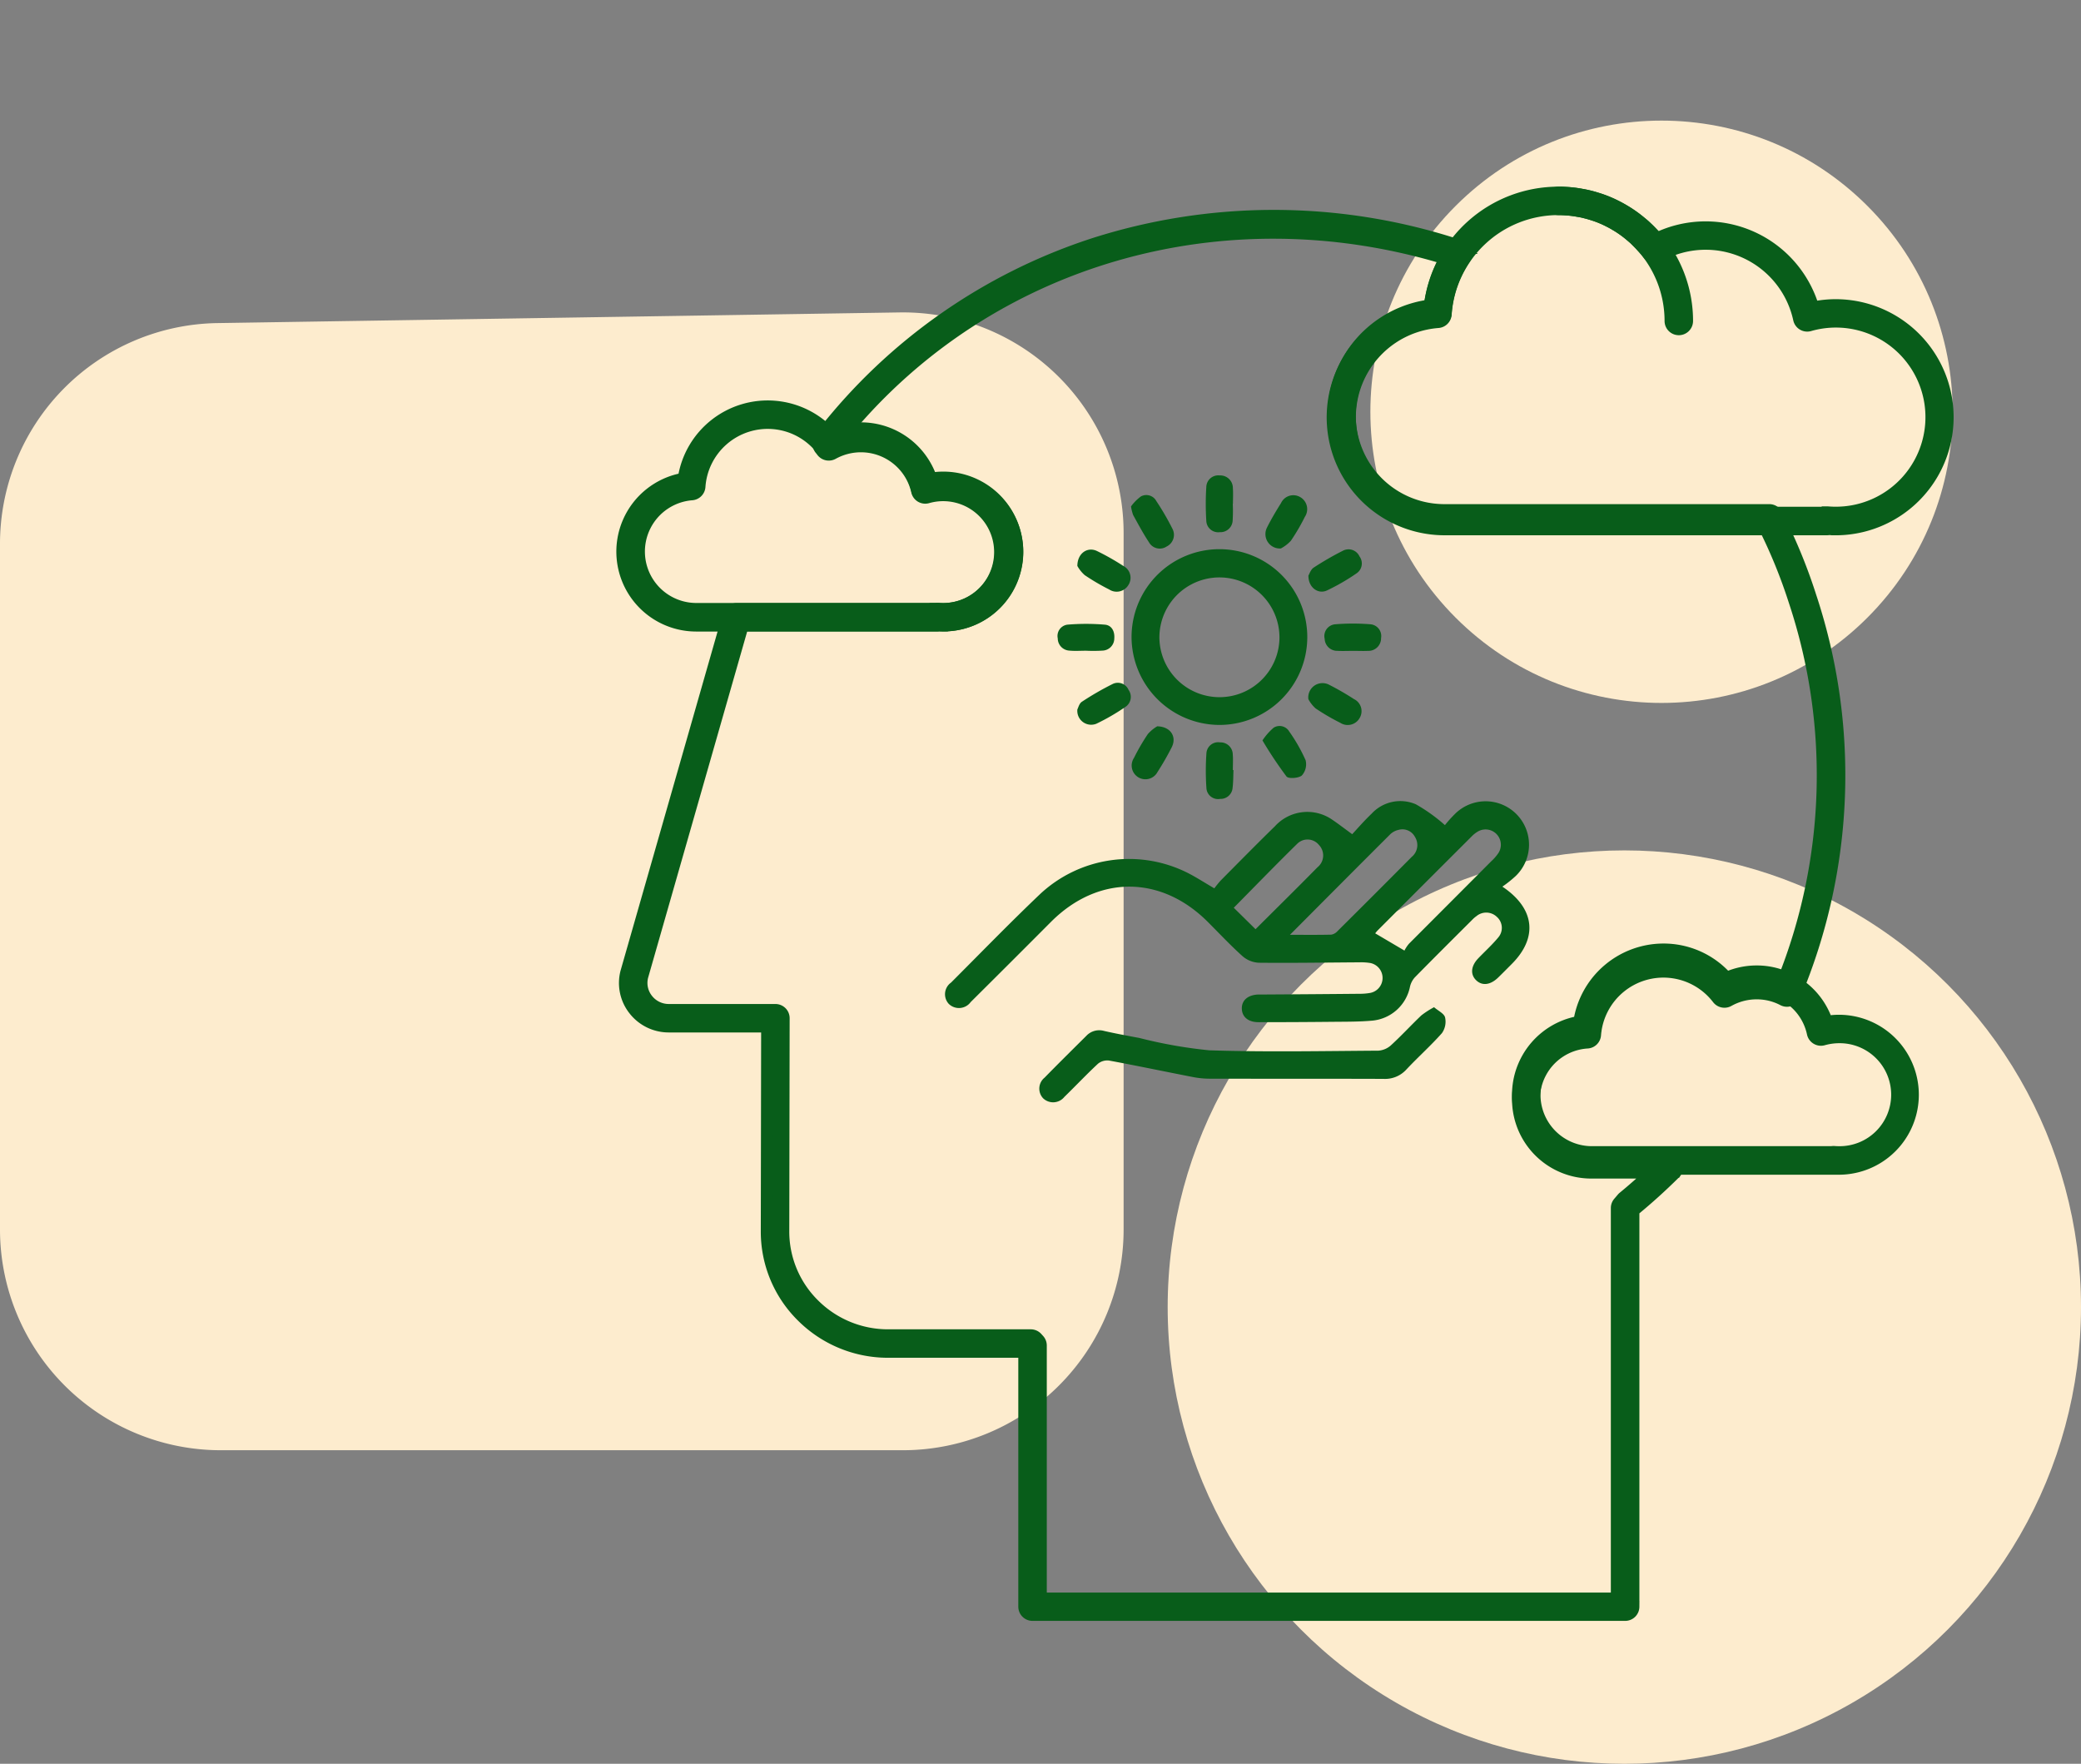
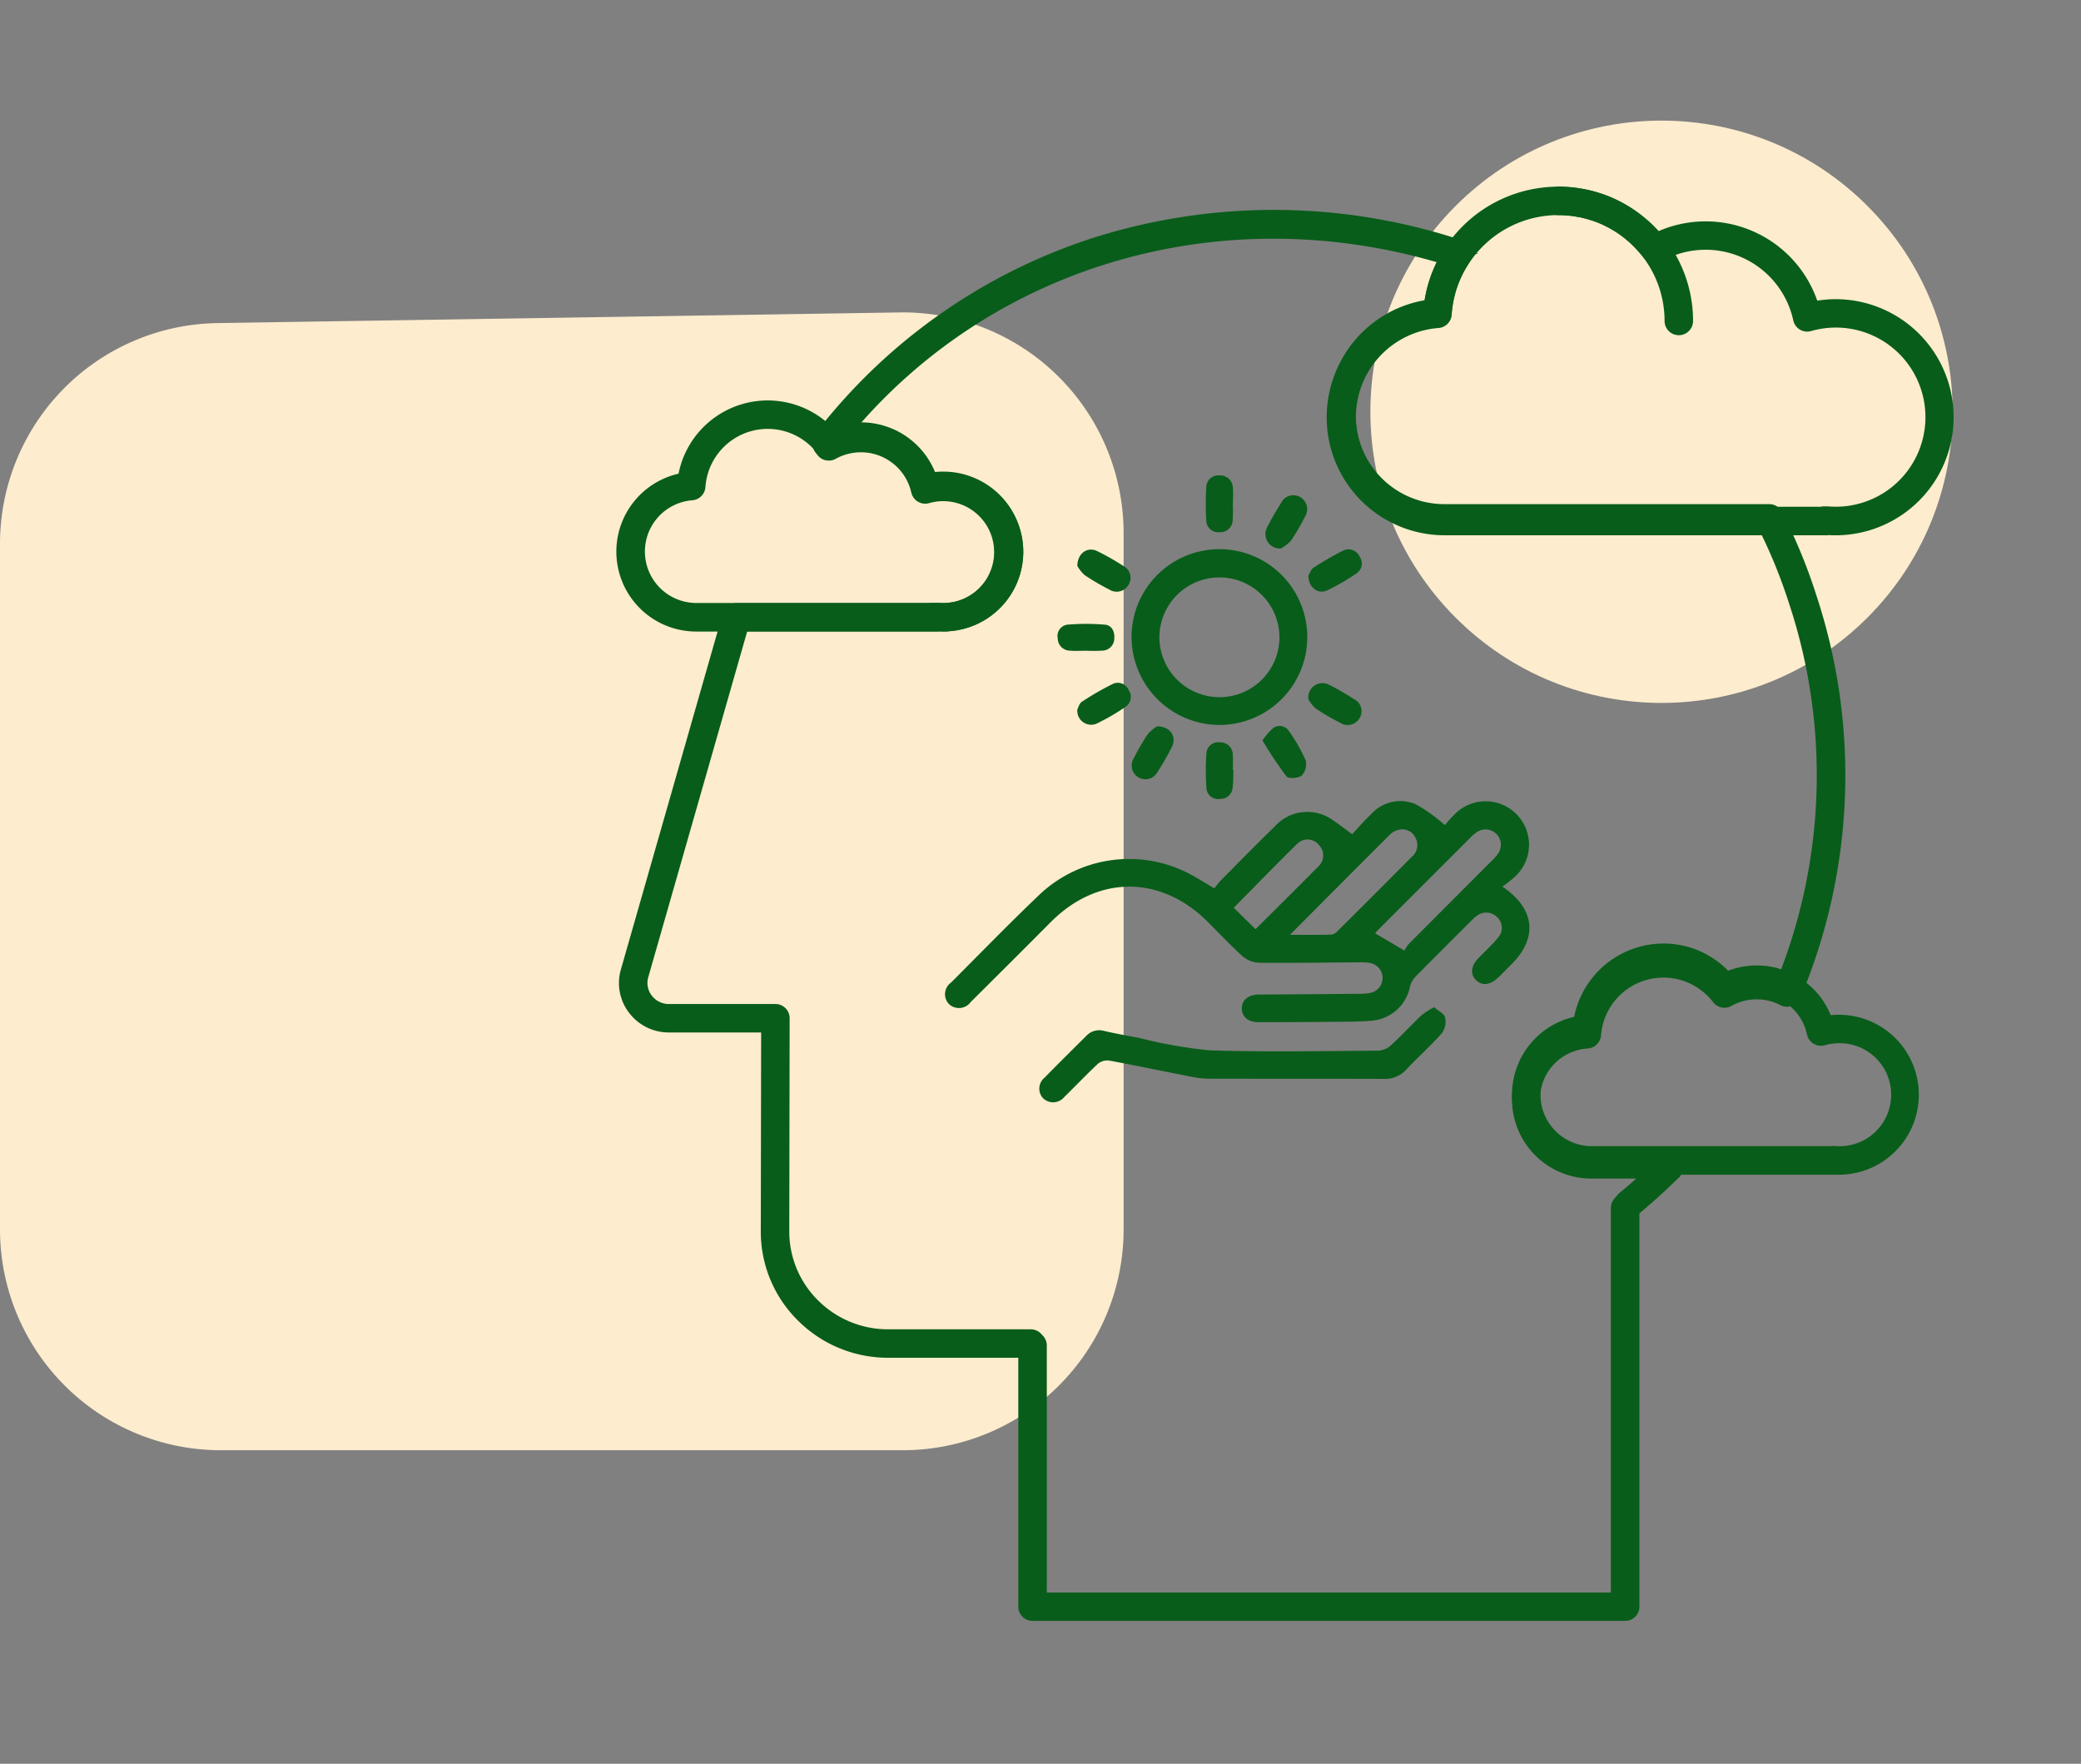
<svg xmlns="http://www.w3.org/2000/svg" width="180" height="152.55" viewBox="0 0 180 152.55">
  <rect x="0" y="0" width="180" height="152.55" fill="#808080" stroke="none" />
  <defs>
    <style>.a{fill:#fdecce;}.b,.c{fill:#085d1a;}.b{stroke:#085d1a;}</style>
  </defs>
  <g transform="translate(-336.789 -3431)">
-     <circle class="a" cx="39.5" cy="39.5" r="39.5" transform="translate(437.789 3504.55)" />
    <circle class="a" cx="25.183" cy="25.183" r="25.183" transform="translate(444.891 3466.614) rotate(-45)" />
    <path class="a" d="M855.77,1336.47l-59,.922a19.094,19.094,0,0,0-18.8,19.092v59.3a19.1,19.1,0,0,0,19.094,19.094h59a19.1,19.1,0,0,0,19.095-19.094v-60.222A19.094,19.094,0,0,0,855.77,1336.47Z" transform="translate(-441.181 2121.552)" />
    <g transform="translate(390.602 3447.644)">
      <g transform="translate(0 0)">
        <g transform="translate(0.226 2.019)">
          <path class="b" d="M1091.088,1421.086h-51.253a.729.729,0,0,1-.732-.726v-22.031h-11.742a10.516,10.516,0,0,1-7.462-3.069,10.3,10.3,0,0,1-3.07-7.38l.031-17.687h-8.483a3.8,3.8,0,0,1-3.012-1.464,3.731,3.731,0,0,1-.682-3.257l8.818-30.817a.727.727,0,0,1,.061-.149l.039-.071a.732.732,0,0,1,.643-.379h17.232a.679.679,0,0,1,.213-.017c.142.011.281.017.422.017a4.907,4.907,0,1,0-1.354-9.625.738.738,0,0,1-.579-.074.725.725,0,0,1-.34-.47,4.97,4.97,0,0,0-4.846-3.873,5.021,5.021,0,0,0-2.427.628.736.736,0,0,1-.942-.2c-.052-.069-.1-.132-.157-.2a.721.721,0,0,1-.086-.788l.227-.444a.722.722,0,0,1,.075-.117,48.988,48.988,0,0,1,23.425-16.408,51.162,51.162,0,0,1,30.918-.086l.391.124.393.125a.737.737,0,0,1,.291.177l.032.032a.721.721,0,0,1,.09.918,9.624,9.624,0,0,0-1.636,4.734.729.729,0,0,1-.673.674,8.167,8.167,0,0,0,.657,16.315h27.992a.733.733,0,0,1,.652.4,46.454,46.454,0,0,1,2.921,7.072,49.129,49.129,0,0,1-1.328,34.5.711.711,0,0,1-.067.122l-.039.058a.736.736,0,0,1-.95.238,4.873,4.873,0,0,0-2.286-.559,4.956,4.956,0,0,0-2.423.632.736.736,0,0,1-.944-.192,5.912,5.912,0,0,0-10.59,3.136.729.729,0,0,1-.674.675,4.905,4.905,0,0,0,.4,9.8h6.815a.732.732,0,0,1,.644.381.72.72,0,0,1-.033.743l-.175.264a.737.737,0,0,1-.094.114c-1.122,1.113-2.288,2.168-3.466,3.138l-.1.121v34.221A.729.729,0,0,1,1091.088,1421.086Zm-50.521-1.451h49.789v-33.761a.722.722,0,0,1,.173-.468l.318-.373a.722.722,0,0,1,.093-.091c.81-.665,1.615-1.373,2.4-2.113h-5.111a6.354,6.354,0,0,1-1.119-12.62,7.384,7.384,0,0,1,12.76-3.786,6.442,6.442,0,0,1,2.592-.545,6.359,6.359,0,0,1,2.253.4,47.755,47.755,0,0,0,1.021-32.874,45.141,45.141,0,0,0-2.628-6.454H1075.57a9.616,9.616,0,0,1-1.385-19.146,11.071,11.071,0,0,1,1.33-4.041c-19.232-5.821-39.393.029-51.786,14.918a6.442,6.442,0,0,1,7.343,4.187,6.364,6.364,0,1,1,1.04,12.632c-.122,0-.242,0-.363-.01a.686.686,0,0,1-.117.01h-16.853l-8.683,30.343a2.291,2.291,0,0,0,.425,1.989,2.341,2.341,0,0,0,1.856.9h9.216a.735.735,0,0,1,.518.213.722.722,0,0,1,.214.514l-.032,18.414a8.868,8.868,0,0,0,2.642,6.353,9.056,9.056,0,0,0,6.426,2.642h12.318a.735.735,0,0,1,.547.243l.156.173a.722.722,0,0,1,.185.483Zm64.566-52.445h0Z" transform="translate(-1004.562 -1300.059)" />
        </g>
        <g transform="translate(61.507)">
          <path class="b" d="M1299.179,1320.936c-.183,0-.375-.006-.581-.019a.728.728,0,0,1-.166.019h-32.976a9.7,9.7,0,0,1-1.385-19.313,11.214,11.214,0,0,1,11.127-9.838h.026c.22,0,.441.007.657.021a11.766,11.766,0,0,1,1.314.159c.209.034.422.082.627.128l.038.009c.211.056.408.109.605.168a10.7,10.7,0,0,1,1.8.725c.185.1.366.2.547.3a11.582,11.582,0,0,1,1.57,1.106c.174.144.332.283.475.42s.26.246.383.377c.076.076.174.174.264.28.077.085.156.173.234.264a9.726,9.726,0,0,1,13.518,5.975,9.534,9.534,0,0,1,1.924-.2,9.711,9.711,0,1,1,0,19.422Zm-.746-1.5.058,0c.258.021.477.03.688.03a8.247,8.247,0,1,0-2.254-16.172.732.732,0,0,1-.915-.55,8.258,8.258,0,0,0-12.106-5.448.732.732,0,0,1-.942-.193c-.174-.227-.36-.451-.555-.664-.081-.094-.152-.164-.217-.229-.119-.125-.224-.223-.334-.327-.129-.124-.261-.24-.413-.366a10.112,10.112,0,0,0-1.362-.961c-.15-.083-.319-.177-.488-.265a9.223,9.223,0,0,0-1.548-.623c-.182-.055-.366-.1-.549-.152s-.369-.083-.545-.112a10.431,10.431,0,0,0-1.162-.141c-.187-.012-.376-.018-.564-.018h-.026a9.751,9.751,0,0,0-9.725,9.086.732.732,0,0,1-.673.68,8.241,8.241,0,0,0,.657,16.458h32.762A.731.731,0,0,1,1298.433,1319.439Z" transform="translate(-1255.729 -1291.785)" />
        </g>
        <g transform="translate(0 18.491)">
          <path class="b" d="M1031.411,1387.78c-.122,0-.242,0-.363-.01a.688.688,0,0,1-.117.01h-20.872a6.412,6.412,0,0,1-1.112-12.729,7.362,7.362,0,0,1,12.754-3.818,6.424,6.424,0,0,1,8.671,3.8,6.326,6.326,0,0,1,1.04-.086,6.414,6.414,0,1,1,0,12.828Zm-.475-1.483.053,0c.142.011.281.017.422.017a4.95,4.95,0,1,0,0-9.9,4.868,4.868,0,0,0-1.354.192.732.732,0,0,1-.919-.549,4.96,4.96,0,0,0-7.273-3.273.732.732,0,0,1-.942-.2c-.052-.07-.1-.133-.157-.2a5.9,5.9,0,0,0-10.425,3.363.732.732,0,0,1-.672.68,4.949,4.949,0,0,0,.39,9.883h20.718A.693.693,0,0,1,1030.937,1386.3Z" transform="translate(-1003.635 -1368.793)" />
        </g>
        <g transform="translate(77.473 65.462)">
          <path class="b" d="M1348.937,1583.409c-.118,0-.239,0-.357-.01a.71.71,0,0,1-.117.01h-20.872a6.413,6.413,0,0,1-1.119-12.73,7.39,7.39,0,0,1,7.284-6.264,7.3,7.3,0,0,1,5.475,2.445,6.4,6.4,0,0,1,2.592-.549,6.288,6.288,0,0,1,2.971.734,6.357,6.357,0,0,1,3.112,3.618,6.241,6.241,0,0,1,1.03-.088,6.417,6.417,0,1,1,0,12.835Zm-.468-1.483.056,0c.132.011.275.017.412.017a4.954,4.954,0,1,0,0-9.907,5.113,5.113,0,0,0-1.356.194.732.732,0,0,1-.911-.553,4.9,4.9,0,0,0-2.554-3.339,4.846,4.846,0,0,0-2.292-.567,4.92,4.92,0,0,0-2.423.638.733.733,0,0,1-.944-.194,5.9,5.9,0,0,0-10.59,3.163.732.732,0,0,1-.674.68,4.949,4.949,0,0,0,.4,9.883h20.717A.687.687,0,0,1,1348.469,1581.926Z" transform="translate(-1321.167 -1564.415)" />
        </g>
        <g transform="translate(80.27)">
          <path class="b" d="M1340.847,1296.429a.729.729,0,0,1-.532-.229c-.117-.123-.216-.221-.313-.308l-.03-.028a3.381,3.381,0,0,0-.363-.321l-.037-.03a8.612,8.612,0,0,0-1.34-.945l-.022-.013a4.355,4.355,0,0,0-.45-.245l-.031-.015a8.235,8.235,0,0,0-1.538-.62l-.036-.011a4.774,4.774,0,0,0-.506-.14c-.181-.046-.356-.082-.559-.115a7.908,7.908,0,0,0-1.151-.141c-.2-.013-.385-.019-.576-.019a.732.732,0,0,1,0-1.464c.223,0,.438.007.657.021a9.129,9.129,0,0,1,1.325.161c.225.036.444.081.647.133a6.048,6.048,0,0,1,.622.173,9.708,9.708,0,0,1,1.778.717,5.851,5.851,0,0,1,.574.312,10.105,10.105,0,0,1,1.54,1.085,4.788,4.788,0,0,1,.486.428c.123.111.246.232.385.379a.732.732,0,0,1-.531,1.235Z" transform="translate(-1332.632 -1291.785)" />
        </g>
        <g transform="translate(87.993 3.433)">
          <path class="b" d="M1367.692,1314.272a.732.732,0,0,1-.732-.732,9.636,9.636,0,0,0-2.486-6.461.732.732,0,0,1,1.088-.98,11.1,11.1,0,0,1,2.862,7.441A.732.732,0,0,1,1367.692,1314.272Z" transform="translate(-1364.286 -1305.857)" />
        </g>
        <g transform="translate(27.92 24.481)">
          <path class="c" d="M6151.336,2472.075a10.091,10.091,0,0,0,1.161-.927,3.756,3.756,0,1,0-5.315-5.307,10.993,10.993,0,0,0-.816.914,14.55,14.55,0,0,0-2.51-1.8,3.378,3.378,0,0,0-3.829.809c-.689.657-1.312,1.383-1.681,1.776-.674-.491-1.22-.917-1.794-1.3a3.781,3.781,0,0,0-4.886.61c-1.583,1.544-3.133,3.122-4.691,4.691a8.55,8.55,0,0,0-.554.681c-.882-.51-1.632-1.008-2.434-1.4a11.277,11.277,0,0,0-12.631,1.89c-2.625,2.5-5.149,5.1-7.71,7.663a1.233,1.233,0,0,0-.2,1.835,1.257,1.257,0,0,0,1.9-.151q3.488-3.464,6.957-6.947c4.052-4.047,9.482-4.047,13.54,0,1,1,1.965,2.033,3.014,2.975a2.316,2.316,0,0,0,1.393.57c2.9.031,5.808-.018,8.712-.035a4.926,4.926,0,0,1,.954.059,1.318,1.318,0,0,1,0,2.584,5.2,5.2,0,0,1-.953.078q-4.036.037-8.073.061c-.213,0-.427,0-.64,0-.919.026-1.473.5-1.45,1.237.023.707.559,1.158,1.441,1.158q3.238,0,6.475-.033c1.118-.011,2.24,0,3.352-.1a3.672,3.672,0,0,0,3.276-2.933,1.8,1.8,0,0,1,.423-.814c1.642-1.673,3.306-3.325,4.966-4.982a2.485,2.485,0,0,1,.362-.312,1.322,1.322,0,0,1,1.756.058,1.269,1.269,0,0,1,.117,1.8c-.525.634-1.142,1.191-1.713,1.786-.64.666-.71,1.392-.19,1.9s1.236.418,1.9-.225c.4-.389.793-.789,1.188-1.185C6154.408,2476.5,6154.173,2473.971,6151.336,2472.075Zm-11,4.039a2.869,2.869,0,0,1,.2-.24q4.067-4.072,8.14-8.138a2.547,2.547,0,0,1,.494-.4,1.323,1.323,0,0,1,1.833,1.817,3.9,3.9,0,0,1-.624.722q-3.555,3.566-7.114,7.13a2.966,2.966,0,0,0-.4.6Zm-7.374.128c2.981-2.993,5.827-5.856,8.686-8.707a1.506,1.506,0,0,1,.688-.364,1.222,1.222,0,0,1,1.433.595,1.321,1.321,0,0,1-.277,1.739q-3.2,3.227-6.428,6.429a.914.914,0,0,1-.532.294C6135.4,2476.255,6134.266,2476.242,6132.963,2476.242Zm-4.86-2.341c1.845-1.867,3.655-3.734,5.511-5.555a1.266,1.266,0,0,1,1.857.125,1.309,1.309,0,0,1-.124,1.927c-1.77,1.8-3.571,3.573-5.361,5.358Z" transform="translate(-6103.118 -2436.515)" />
          <path class="c" d="M6332.581,2228.4a7.6,7.6,0,1,0-7.578-7.571A7.627,7.627,0,0,0,6332.581,2228.4Zm.035-2.4a5.2,5.2,0,0,1-5.205-5.156,5.193,5.193,0,1,1,10.386-.017A5.186,5.186,0,0,1,6332.615,2226Z" transform="translate(-6308.86 -2206.826)" />
          <path class="c" d="M6221,2670.663a7.51,7.51,0,0,0-1.1.708c-.888.845-1.717,1.752-2.62,2.578a1.814,1.814,0,0,1-1.1.473c-4.876.031-9.757.127-14.629-.031a40.563,40.563,0,0,1-6.041-1.067c-1.02-.191-2.042-.377-3.053-.609a1.526,1.526,0,0,0-1.533.423c-1.207,1.2-2.423,2.4-3.616,3.62a1.219,1.219,0,0,0-.125,1.781,1.249,1.249,0,0,0,1.843-.122c.975-.947,1.907-1.938,2.9-2.862a1.272,1.272,0,0,1,.956-.279c2.433.45,4.855.96,7.285,1.432a7.618,7.618,0,0,0,1.428.138c5.01.01,10.02,0,15.03.016a2.487,2.487,0,0,0,1.981-.812c1-1.069,2.1-2.045,3.073-3.142a1.716,1.716,0,0,0,.275-1.358C6221.876,2671.215,6221.367,2670.983,6221,2670.663Z" transform="translate(-6178.691 -2624.675)" />
          <path class="c" d="M6501.564,2214.943a3,3,0,0,0,.634.792,18.993,18.993,0,0,0,2.121,1.244,1.181,1.181,0,0,0,1.667-.4,1.151,1.151,0,0,0-.454-1.642,21.182,21.182,0,0,0-2.277-1.289C6502.436,2213.264,6501.568,2213.842,6501.564,2214.943Z" transform="translate(-6490.109 -2207.119)" />
          <path class="c" d="M6270.591,2215.425c-.02,1.017.826,1.649,1.6,1.292a18.152,18.152,0,0,0,2.539-1.464,1.029,1.029,0,0,0,.277-1.483,1.04,1.04,0,0,0-1.428-.493,26.469,26.469,0,0,0-2.538,1.466C6270.79,2214.908,6270.677,2215.287,6270.591,2215.425Z" transform="translate(-6239.149 -2206.773)" />
-           <path class="c" d="M6460.808,2390.056a3.276,3.276,0,0,0-.813.673,18.287,18.287,0,0,0-1.2,2.066,1.188,1.188,0,1,0,2.047,1.2,23.577,23.577,0,0,0,1.229-2.142C6462.506,2390.974,6461.99,2390.08,6460.808,2390.056Z" transform="translate(-6442.446 -2368.362)" />
+           <path class="c" d="M6460.808,2390.056a3.276,3.276,0,0,0-.813.673,18.287,18.287,0,0,0-1.2,2.066,1.188,1.188,0,1,0,2.047,1.2,23.577,23.577,0,0,0,1.229-2.142C6462.506,2390.974,6461.99,2390.08,6460.808,2390.056" transform="translate(-6442.446 -2368.362)" />
          <path class="c" d="M6501.41,2348.742a1.2,1.2,0,0,0,1.646,1.24,18.592,18.592,0,0,0,2.482-1.436,1.039,1.039,0,0,0,.3-1.487,1.01,1.01,0,0,0-1.354-.524,25.566,25.566,0,0,0-2.686,1.549C6501.568,2348.232,6501.485,2348.606,6501.41,2348.742Z" transform="translate(-6489.953 -2328.513)" />
          <path class="c" d="M6326.586,2163.739a3.21,3.21,0,0,0,.867-.666,17.286,17.286,0,0,0,1.206-2.064,1.2,1.2,0,0,0-.424-1.726,1.174,1.174,0,0,0-1.634.53c-.437.7-.862,1.409-1.227,2.146A1.245,1.245,0,0,0,6326.586,2163.739Z" transform="translate(-6297.529 -2157.428)" />
-           <path class="c" d="M6458.227,2159.927a3.713,3.713,0,0,0,.184.744c.438.791.863,1.592,1.361,2.345a1.073,1.073,0,0,0,1.538.376,1.122,1.122,0,0,0,.506-1.519,22.911,22.911,0,0,0-1.4-2.411.983.983,0,0,0-1.326-.405A3.868,3.868,0,0,0,6458.227,2159.927Z" transform="translate(-6442.13 -2157.251)" />
          <path class="c" d="M6520.234,2290.031a13.546,13.546,0,0,0,1.437-.01,1.055,1.055,0,0,0,1.005-1.054c.048-.605-.218-1.14-.815-1.19a19.257,19.257,0,0,0-3.25,0,.988.988,0,0,0-.826,1.188,1.065,1.065,0,0,0,1.012,1.057C6519.273,2290.067,6519.755,2290.031,6520.234,2290.031Z" transform="translate(-6508.026 -2274.875)" />
          <path class="c" d="M6270.8,2348.273a2.928,2.928,0,0,0,.627.8,19.123,19.123,0,0,0,2.135,1.246,1.183,1.183,0,0,0,1.67-.411,1.158,1.158,0,0,0-.487-1.642,23.455,23.455,0,0,0-2.143-1.236A1.232,1.232,0,0,0,6270.8,2348.273Z" transform="translate(-6239.363 -2328.927)" />
          <path class="c" d="M6401.53,2141.931c0-.453.027-.907-.006-1.357a1.09,1.09,0,0,0-1.147-1.1,1.035,1.035,0,0,0-1.151.989,23.338,23.338,0,0,0,0,2.945,1.026,1.026,0,0,0,1.157.974,1.058,1.058,0,0,0,1.123-1.021,14.064,14.064,0,0,0,.01-1.435Z" transform="translate(-6376.617 -2139.479)" />
          <path class="c" d="M6326.111,2390.941a35.178,35.178,0,0,0,2.077,3.117c.175.216,1.042.157,1.33-.085a1.451,1.451,0,0,0,.326-1.318,14.411,14.411,0,0,0-1.417-2.484.969.969,0,0,0-1.341-.336A5.209,5.209,0,0,0,6326.111,2390.941Z" transform="translate(-6298.645 -2368.027)" />
-           <path class="c" d="M6253.751,2289.735c.426,0,.854.021,1.277,0a1.091,1.091,0,0,0,1.13-1.11,1.019,1.019,0,0,0-.932-1.19,18.949,18.949,0,0,0-3.02,0,1.023,1.023,0,0,0-.927,1.263,1.08,1.08,0,0,0,1.114,1.035C6252.845,2289.758,6253.3,2289.735,6253.751,2289.735Z" transform="translate(-6218.432 -2274.567)" />
          <path class="c" d="M6401.067,2408.47c0-.452.03-.906-.007-1.354a1.058,1.058,0,0,0-1.1-1.043,1.017,1.017,0,0,0-1.179.944,21.879,21.879,0,0,0,0,3.021,1.011,1.011,0,0,0,1.19.924,1.039,1.039,0,0,0,1.076-.977c.061-.5.052-1.008.074-1.513Z" transform="translate(-6376.162 -2382.99)" />
        </g>
      </g>
    </g>
  </g>
</svg>